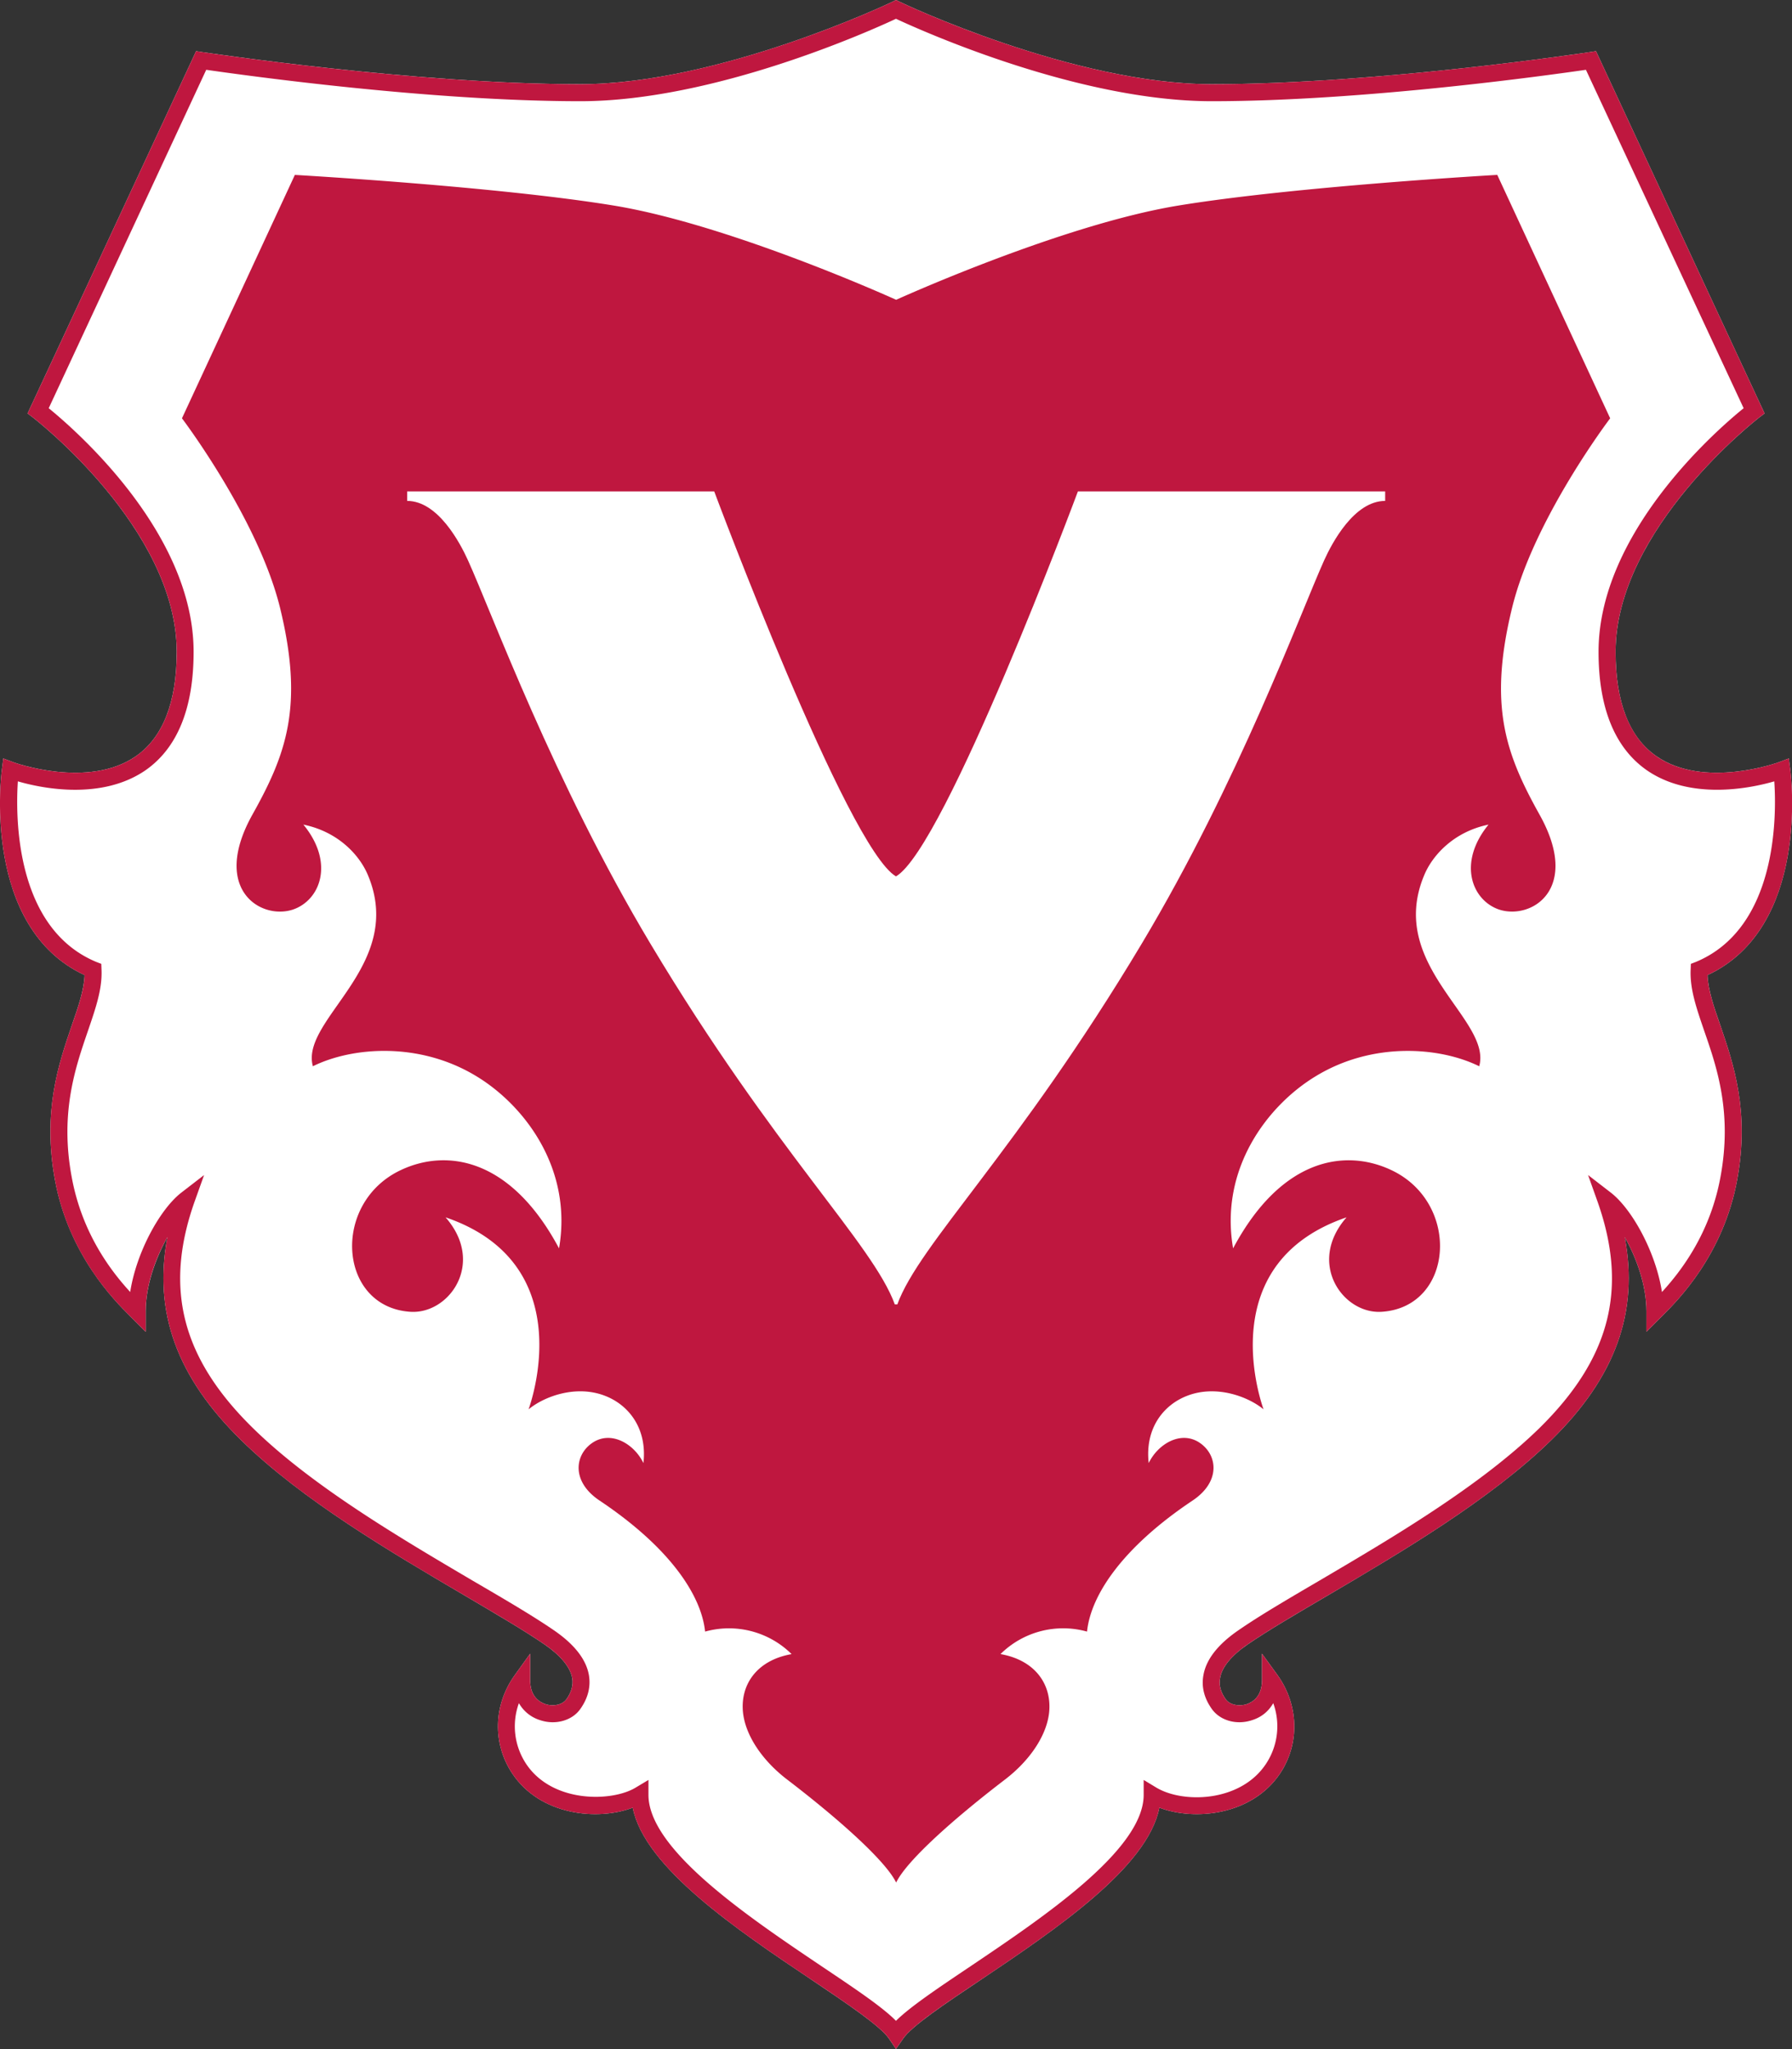
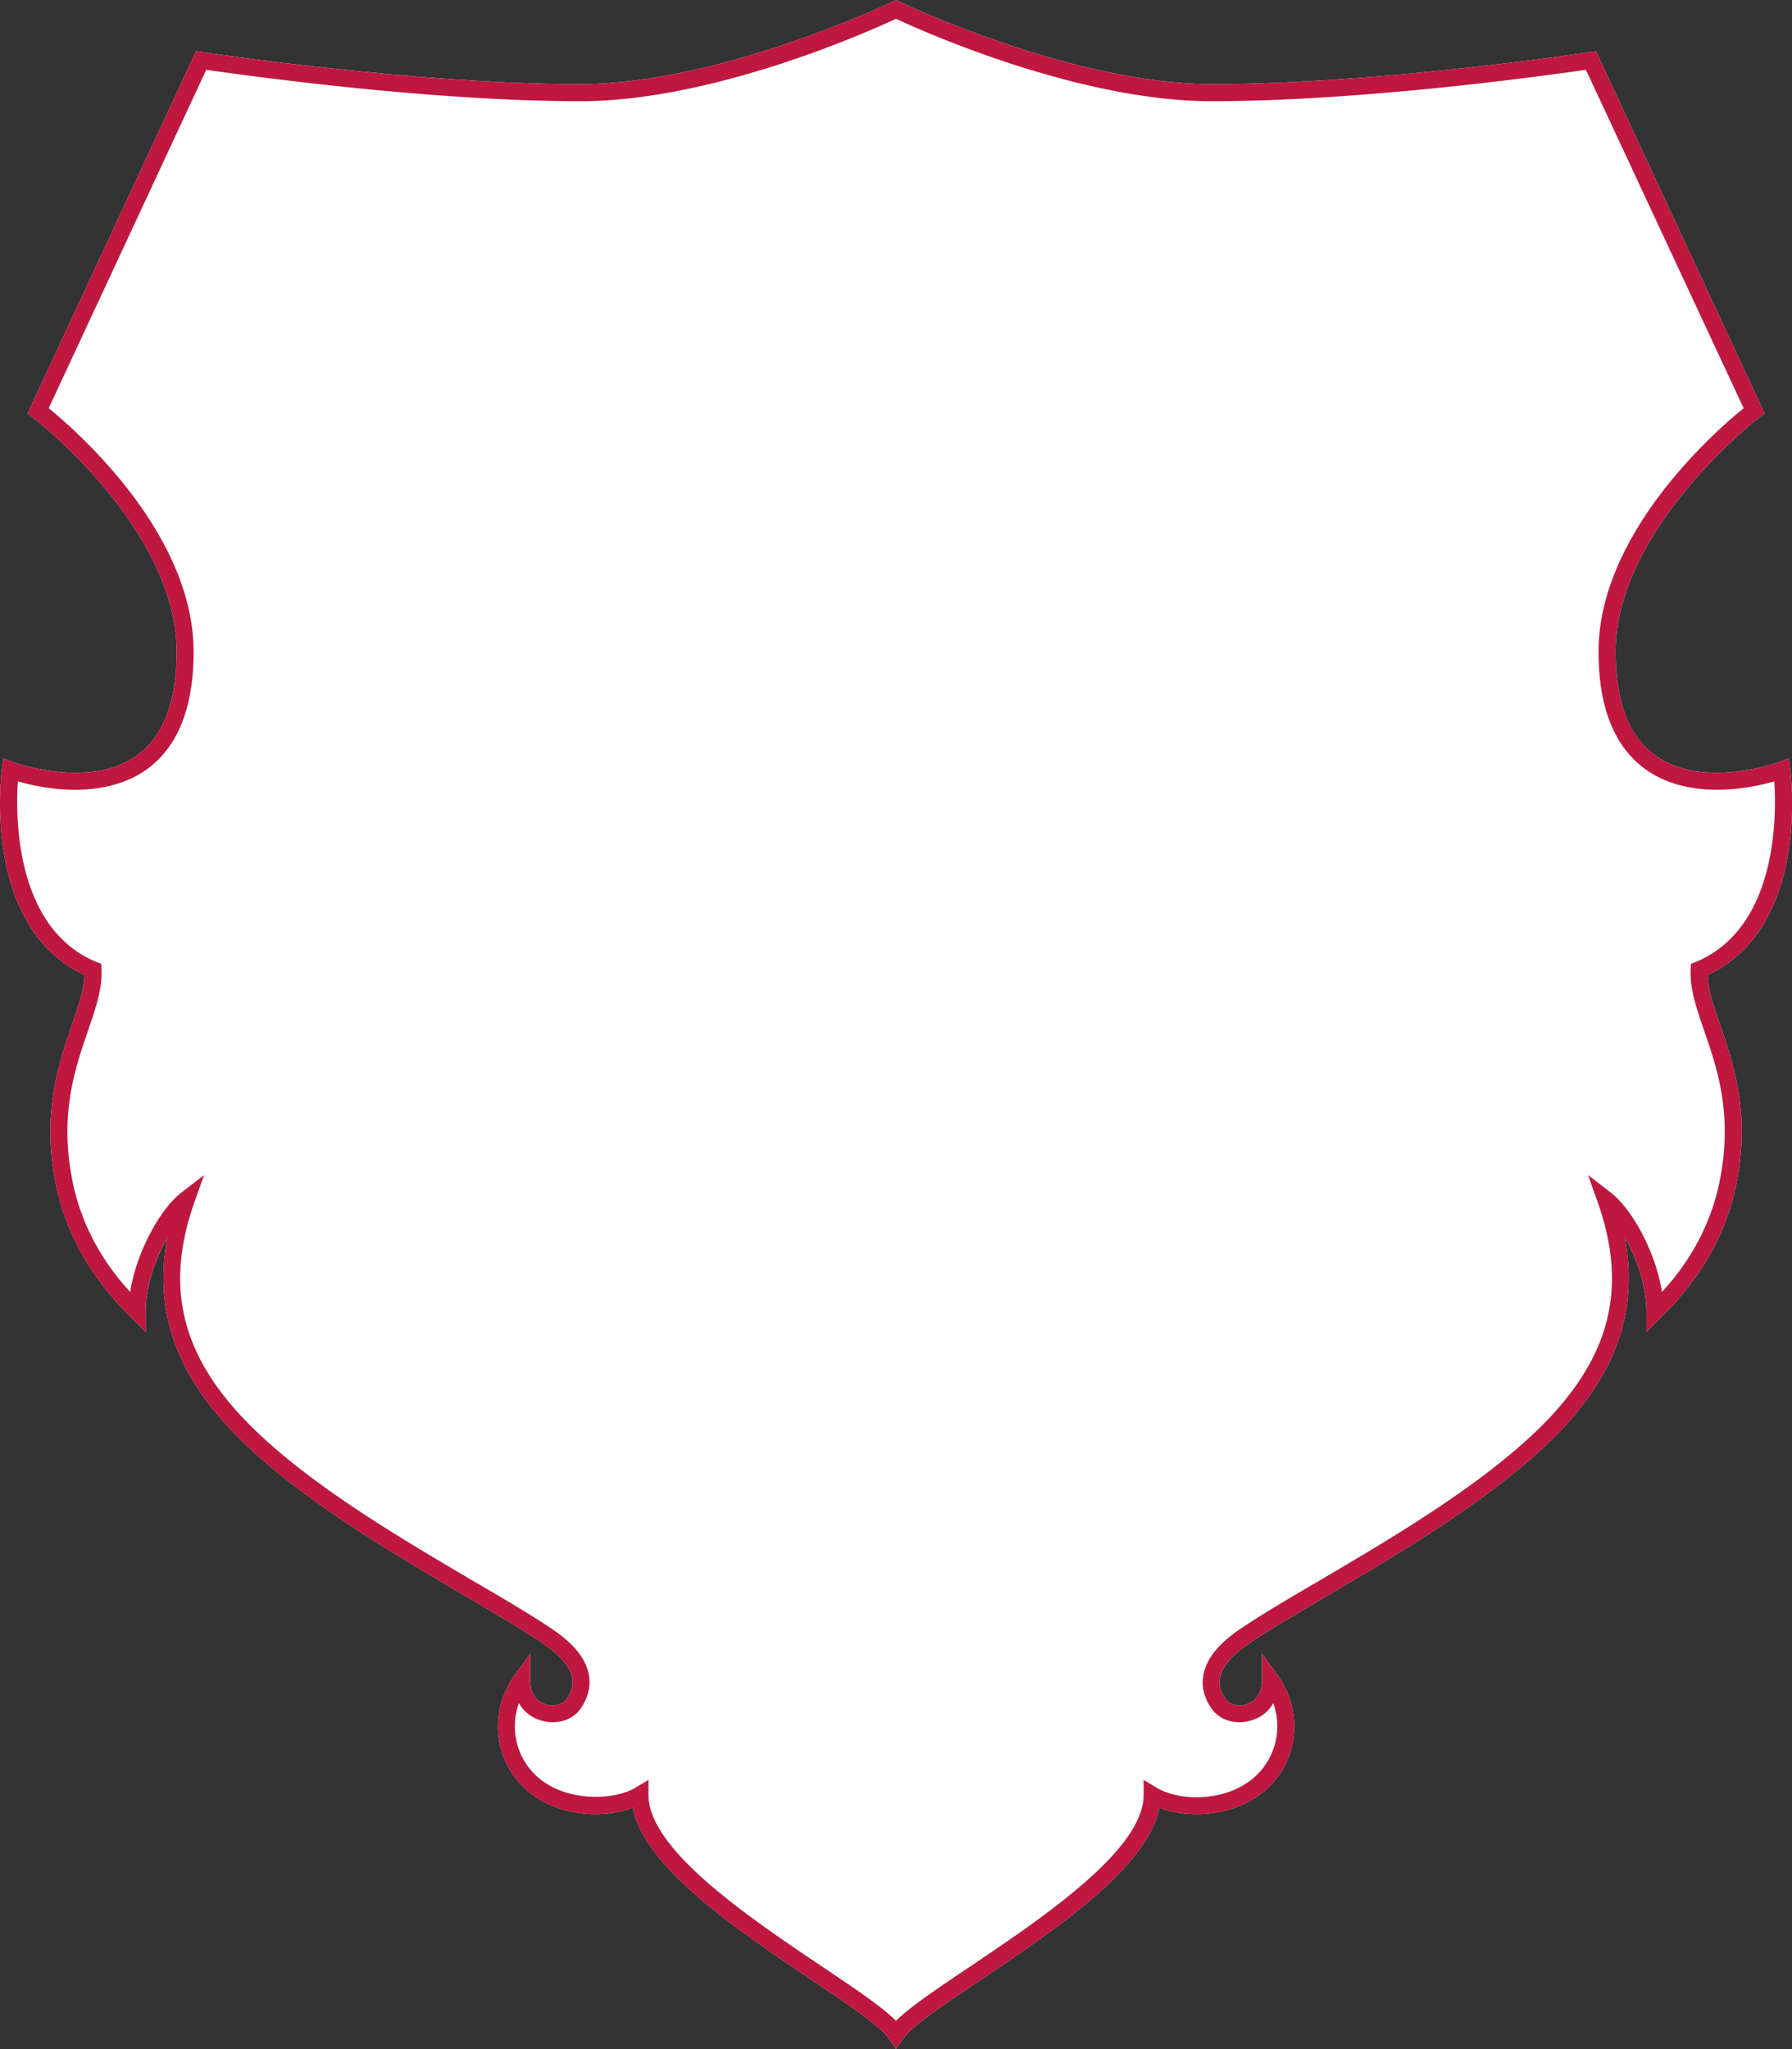
<svg xmlns="http://www.w3.org/2000/svg" viewBox="0 0 69.41 79.38">
  <rect x="0" y="0" width="69.41" height="79.38" fill="#333333" stroke="none" />
  <path fill="#fff" d="m34.704 79.375-.27-.398c-.324-.48-1.608-1.345-2.968-2.261-2.915-1.954-6.5-4.366-6.958-6.687-1.367.518-3.583.3-4.665-1.322-.774-1.165-.736-2.66.098-3.817l.593-.827v1.022c0 .646.368.857.594.932.315.105.66.022.811-.188.195-.278.27-.541.225-.82-.075-.42-.443-.87-1.066-1.299-.797-.548-1.879-1.18-3.126-1.916-2.795-1.645-6.273-3.681-8.632-6.003-2.48-2.426-3.411-4.958-2.855-7.866-.459.819-.842 1.886-.842 2.87v.797l-.623-.624c-.587-.586-2.36-2.36-2.893-5.267-.488-2.652.15-4.5.654-5.98.255-.729.473-1.368.495-1.946-3.966-1.848-3.238-7.731-3.2-7.987l.052-.405.383.143c.03.016 2.915 1.051 4.756-.233 1.045-.729 1.578-2.089 1.578-4.042 0-4.779-5.515-9.031-5.567-9.076l-.21-.158L7.595 1.983l.248.038c.083.006 8.174 1.24 14.636 1.24C27.86 3.26 34.5.105 34.568.068L34.703 0l.143.068c.068.038 6.71 3.193 12.089 3.193 6.461 0 14.56-1.232 14.635-1.24l.248-.038 6.53 14.034-.211.158c-.053.044-5.56 4.305-5.56 9.076 0 1.953.526 3.313 1.578 4.042 1.84 1.285 4.718.248 4.748.233l.383-.143.053.405c.037.256.766 6.139-3.201 7.987.022.578.24 1.217.496 1.946.503 1.48 1.142 3.32.653 5.98-.533 2.915-2.306 4.68-2.892 5.267l-.623.623v-.796c0-.984-.376-2.051-.842-2.87.556 2.908-.368 5.44-2.847 7.866-2.367 2.314-5.838 4.358-8.633 6.003-1.255.737-2.337 1.368-3.133 1.916-.624.428-.992.88-1.06 1.3-.052.278.023.54.219.819.15.21.503.293.818.188.218-.075.587-.286.587-.932v-1.022l.6.827c.827 1.157.872 2.66.098 3.817-1.09 1.622-3.306 1.84-4.673 1.322-.458 2.329-4.042 4.733-6.957 6.694-1.36.91-2.645 1.773-2.968 2.254l-.278.398" />
  <path fill="#bf173f" d="M25.117 68.954v.579c0 2.126 3.877 4.733 6.71 6.641 1.276.857 2.336 1.563 2.877 2.112.556-.549 1.608-1.255 2.885-2.112 2.832-1.908 6.709-4.515 6.709-6.641v-.579l.496.3c1.037.617 3.253.564 4.237-.916a2.63 2.63 0 0 0 .286-2.359c-.18.316-.459.549-.827.661-.593.195-1.224.017-1.547-.428-.3-.42-.414-.864-.331-1.315.105-.608.556-1.187 1.337-1.728.812-.563 1.901-1.202 3.17-1.945 2.758-1.623 6.2-3.644 8.506-5.898 2.742-2.697 3.44-5.395 2.261-8.753l-.375-1.052.886.684c.819.638 1.736 2.299 1.976 3.847.736-.804 1.87-2.27 2.269-4.47.458-2.488-.143-4.238-.631-5.643-.3-.88-.564-1.63-.526-2.39l.008-.21.195-.075c3.156-1.315 3.126-5.657 3.036-6.995-.924.27-3.246.744-4.944-.435-1.232-.864-1.863-2.405-1.863-4.583h.66-.66c0-4.606 4.56-8.58 5.62-9.437l-6.109-13.11c-1.405.203-8.617 1.217-14.492 1.217-5.154 0-11.202-2.712-12.232-3.193-1.022.48-7.07 3.193-12.224 3.193-5.875 0-13.08-1.014-14.492-1.217l-6.101 13.11c1.052.857 5.612 4.831 5.612 9.437 0 2.178-.623 3.719-1.855 4.583-1.706 1.18-4.027.706-4.952.435-.09 1.338-.12 5.68 3.036 6.995l.195.075.008.21c.037.76-.226 1.51-.526 2.39-.481 1.405-1.09 3.155-.631 5.642.398 2.202 1.532 3.667 2.269 4.47.24-1.547 1.157-3.208 1.976-3.846l.886-.684-.376 1.052c-1.18 3.358-.48 6.056 2.27 8.753 2.306 2.261 5.74 4.275 8.504 5.905 1.262.736 2.352 1.375 3.17 1.938.782.541 1.233 1.12 1.338 1.728.075.451-.037.894-.338 1.315-.316.443-.954.624-1.548.428a1.429 1.429 0 0 1-.826-.661 2.632 2.632 0 0 0 .285 2.36c1.022 1.524 3.321 1.464 4.23.916zm9.587 10.421-.27-.398c-.324-.48-1.608-1.345-2.968-2.261-2.915-1.954-6.5-4.366-6.958-6.687-1.367.518-3.583.3-4.665-1.322-.774-1.165-.736-2.66.098-3.817l.593-.827v1.022c0 .646.368.857.594.932.315.105.66.022.811-.188.195-.278.27-.541.225-.82-.075-.42-.443-.87-1.066-1.299-.797-.548-1.879-1.18-3.126-1.916-2.795-1.645-6.273-3.681-8.632-6.003-2.48-2.426-3.411-4.958-2.855-7.866-.466.819-.842 1.886-.842 2.87v.797l-.623-.624c-.587-.586-2.367-2.36-2.893-5.267-.488-2.652.15-4.5.654-5.98.255-.729.473-1.368.495-1.946-3.966-1.848-3.238-7.731-3.2-7.987l.052-.405.383.143c.03.016 2.915 1.051 4.756-.233 1.045-.729 1.578-2.089 1.578-4.042 0-4.779-5.515-9.031-5.567-9.076l-.21-.158L7.595 1.983l.248.038c.083.006 8.174 1.24 14.636 1.24C27.86 3.26 34.5.105 34.568.068L34.703 0l.143.068c.068.038 6.71 3.193 12.089 3.193 6.461 0 14.56-1.232 14.635-1.24l.248-.038 6.53 14.034-.211.158c-.053.044-5.56 4.305-5.56 9.076 0 1.953.533 3.313 1.578 4.042 1.84 1.285 4.718.248 4.748.233l.383-.143.053.405c.037.256.766 6.139-3.201 7.987.022.578.24 1.217.496 1.946.503 1.48 1.142 3.32.653 5.98-.533 2.915-2.306 4.68-2.892 5.267l-.623.623v-.796c0-.984-.376-2.051-.842-2.87.556 2.908-.368 5.44-2.847 7.866-2.367 2.314-5.838 4.358-8.633 6.003-1.255.737-2.337 1.368-3.133 1.916-.624.428-.992.88-1.06 1.3-.052.278.023.54.219.819.15.21.503.293.818.188.218-.075.587-.286.587-.932v-1.022l.6.827c.827 1.157.872 2.66.098 3.817-1.09 1.622-3.306 1.84-4.673 1.322-.458 2.329-4.042 4.733-6.957 6.694-1.36.91-2.645 1.773-2.968 2.254l-.278.398" />
-   <path fill="#bf173f" d="M58.565 23.56c.834-3.448 3.802-7.355 3.802-7.355l-4.373-9.43s-7.813.444-12.351 1.188c-4.538.744-10.932 3.651-10.932 3.651s-6.4-2.907-10.939-3.651c-4.538-.744-12.351-1.187-12.351-1.187l-4.373 9.429s2.96 3.907 3.802 7.355c.924 3.794.24 5.65-1.067 7.987-1.623 2.9.315 4.102 1.563 3.689 1.059-.36 1.622-1.811.405-3.291 1.36.278 2.179 1.194 2.495 1.946 1.487 3.516-2.63 5.597-2.127 7.415 1.503-.744 4.11-.97 6.341.391 1.856 1.127 3.727 3.576 3.193 6.664-1.87-3.508-4.35-3.87-6.123-3.035-2.712 1.27-2.434 5.304.36 5.492 1.504.105 2.924-1.886 1.368-3.659 5.08 1.736 3.411 6.882 3.216 7.438.586-.488 1.833-.97 2.975-.518.917.36 1.623 1.27 1.473 2.6-.36-.745-1.247-1.27-1.969-.79-.698.466-.834 1.51.278 2.247 2.682 1.795 3.93 3.636 4.08 5.071a3.447 3.447 0 0 1 3.35.872c-1.397.248-2.005 1.24-1.878 2.299.113.901.774 1.848 1.706 2.561 2.013 1.54 3.81 3.148 4.222 3.99.406-.842 2.202-2.45 4.215-3.99.932-.713 1.593-1.66 1.706-2.561.127-1.06-.481-2.052-1.879-2.3a3.446 3.446 0 0 1 3.351-.871c.15-1.435 1.398-3.276 4.08-5.071 1.112-.737.977-1.78.278-2.247-.721-.48-1.608.044-1.969.79-.15-1.33.556-2.24 1.473-2.6 1.142-.451 2.39.032 2.975.518-.195-.556-1.863-5.702 3.216-7.438-1.555 1.773-.135 3.764 1.367 3.659 2.795-.188 3.073-4.222.36-5.492-1.772-.834-4.252-.473-6.122 3.035-.534-3.088 1.337-5.537 3.193-6.664 2.224-1.36 4.838-1.134 6.34-.39.504-1.82-3.613-3.9-2.125-7.416.315-.752 1.134-1.668 2.486-1.946-1.21 1.48-.646 2.93.406 3.29 1.255.414 3.193-.788 1.563-3.688-1.3-2.337-1.984-4.193-1.06-7.987" />
  <path fill="#fff" d="M41.751 19.037s-5.146 13.81-7.047 14.914c-1.886-1.105-7.04-14.914-7.04-14.914H15.771v.368c1.194 0 2.05 1.63 2.351 2.292.94 2.073 3.314 8.58 7.07 14.86 4.839 8.085 8.61 11.623 9.467 13.975h.097c.857-2.352 4.628-5.89 9.467-13.974 3.756-6.281 6.138-12.788 7.07-14.861.3-.661 1.157-2.292 2.359-2.292v-.368h-11.9" />
</svg>